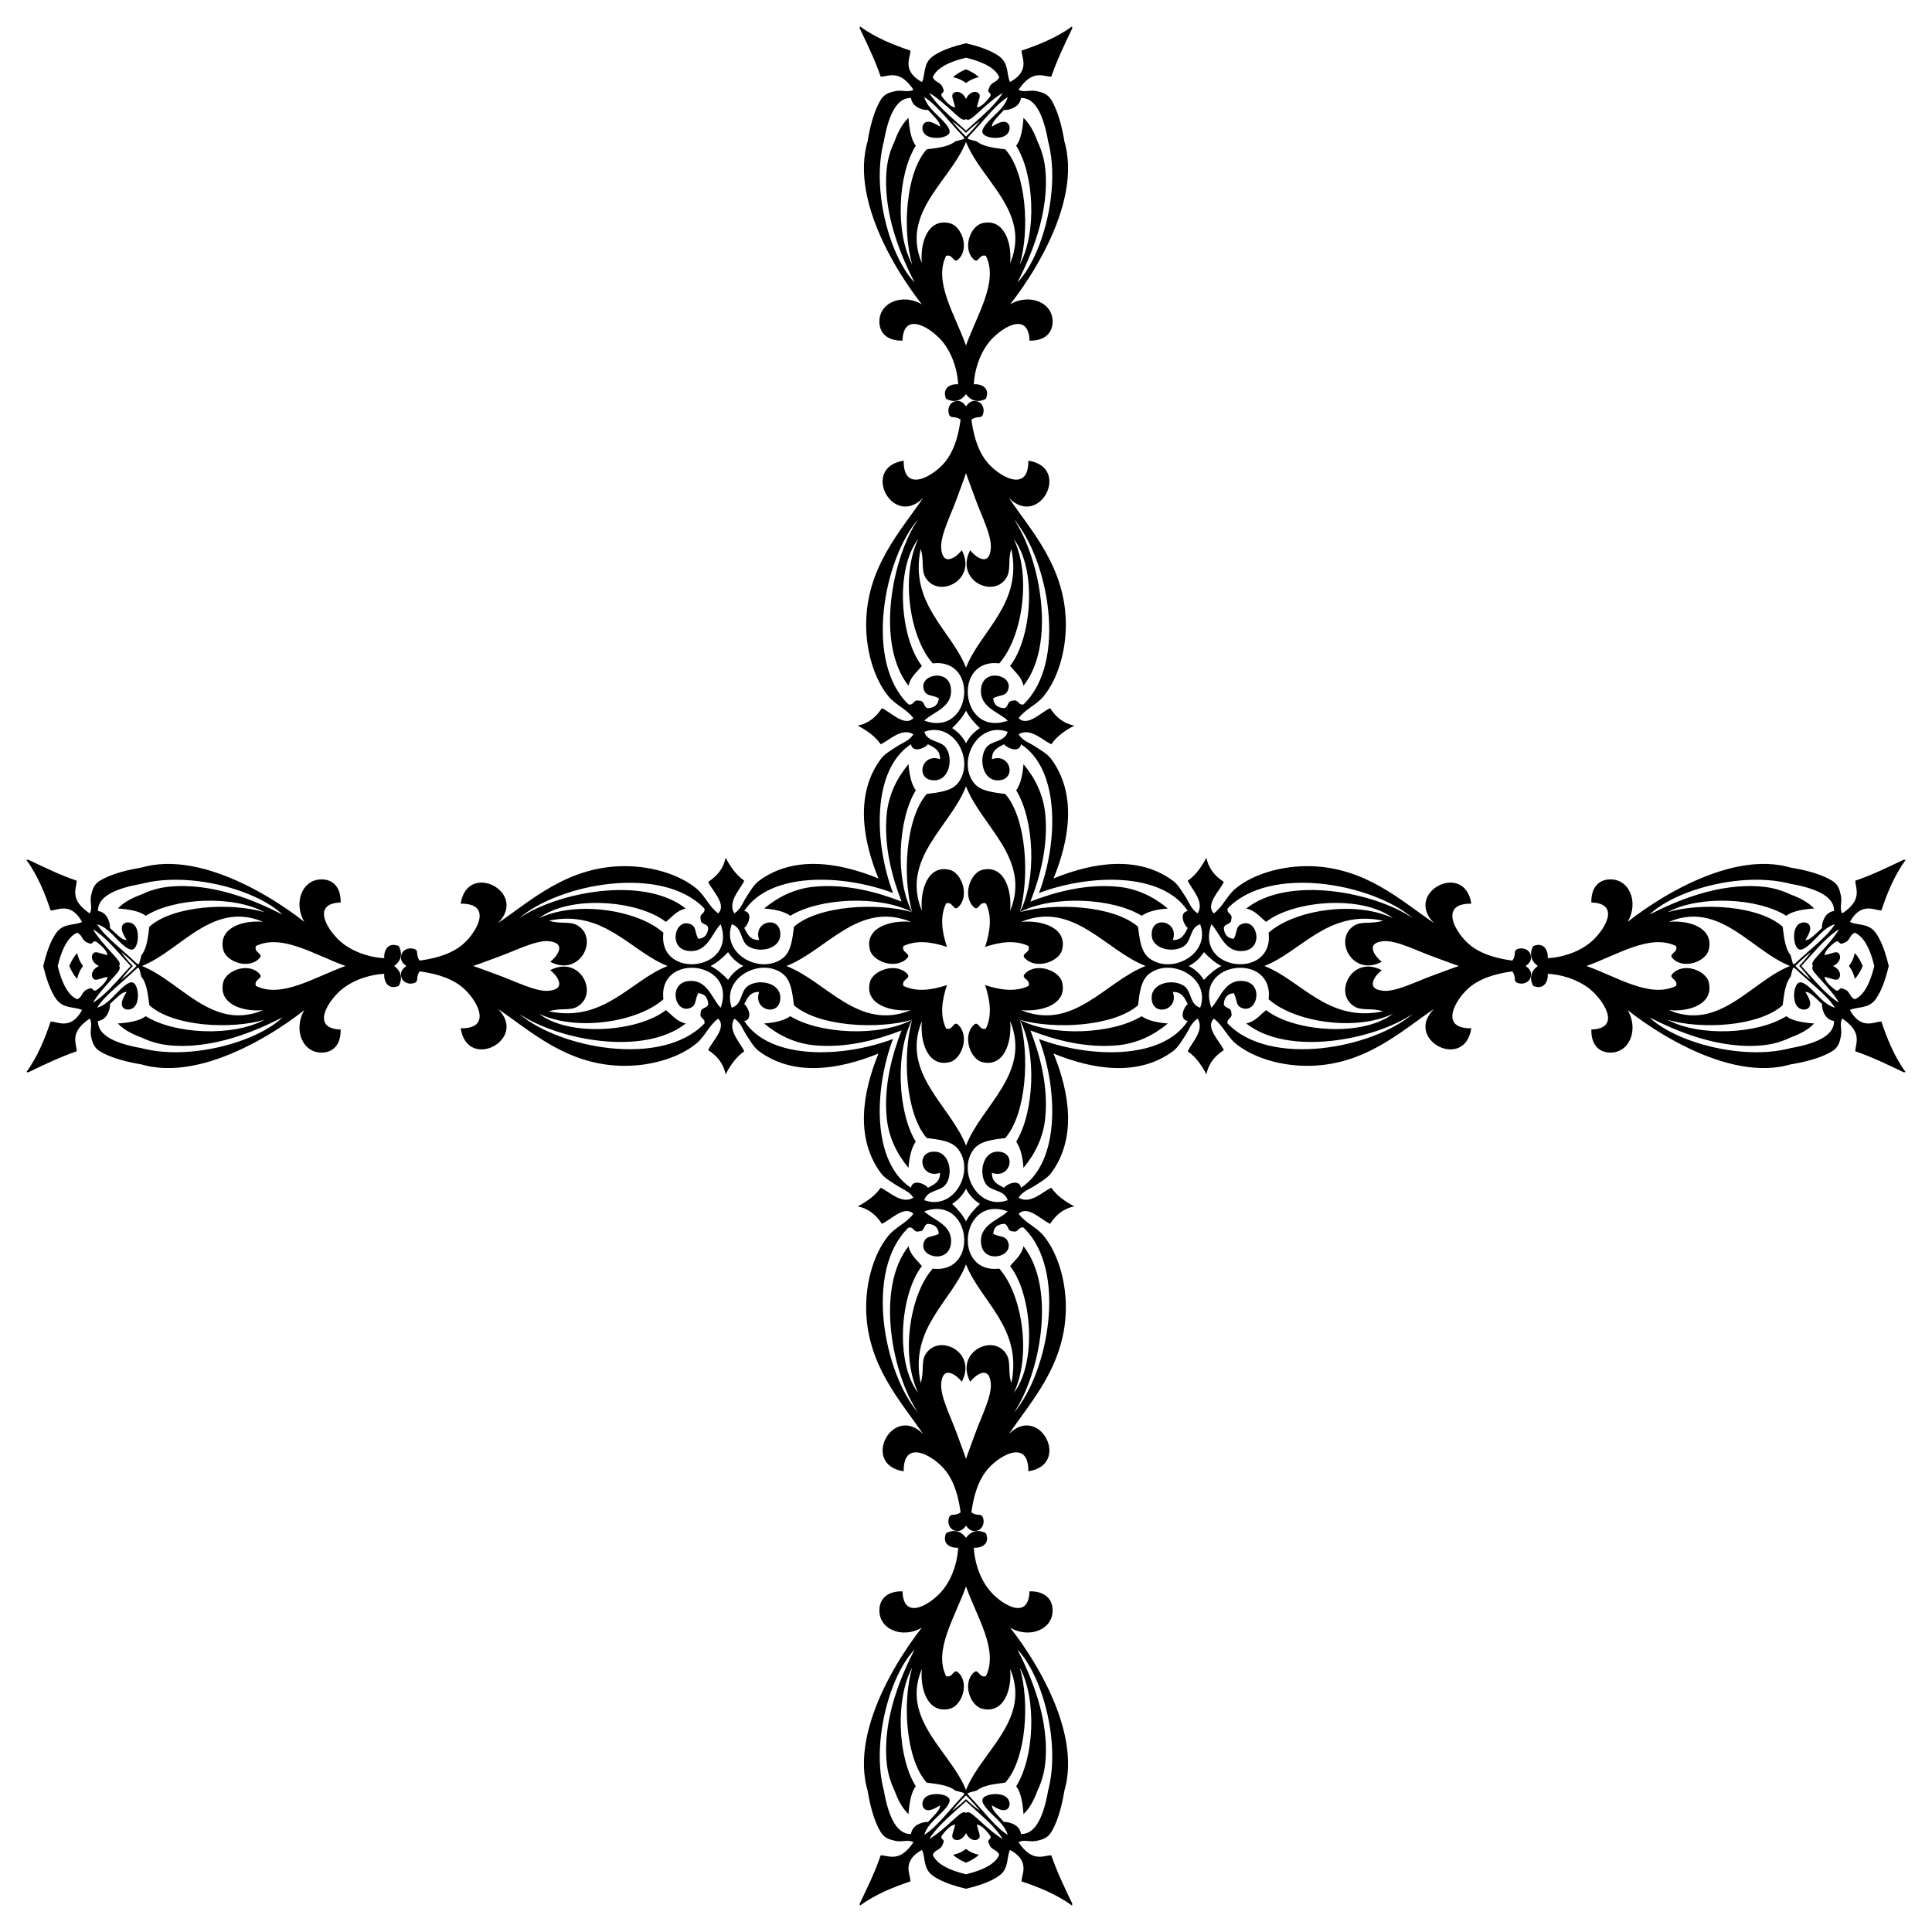
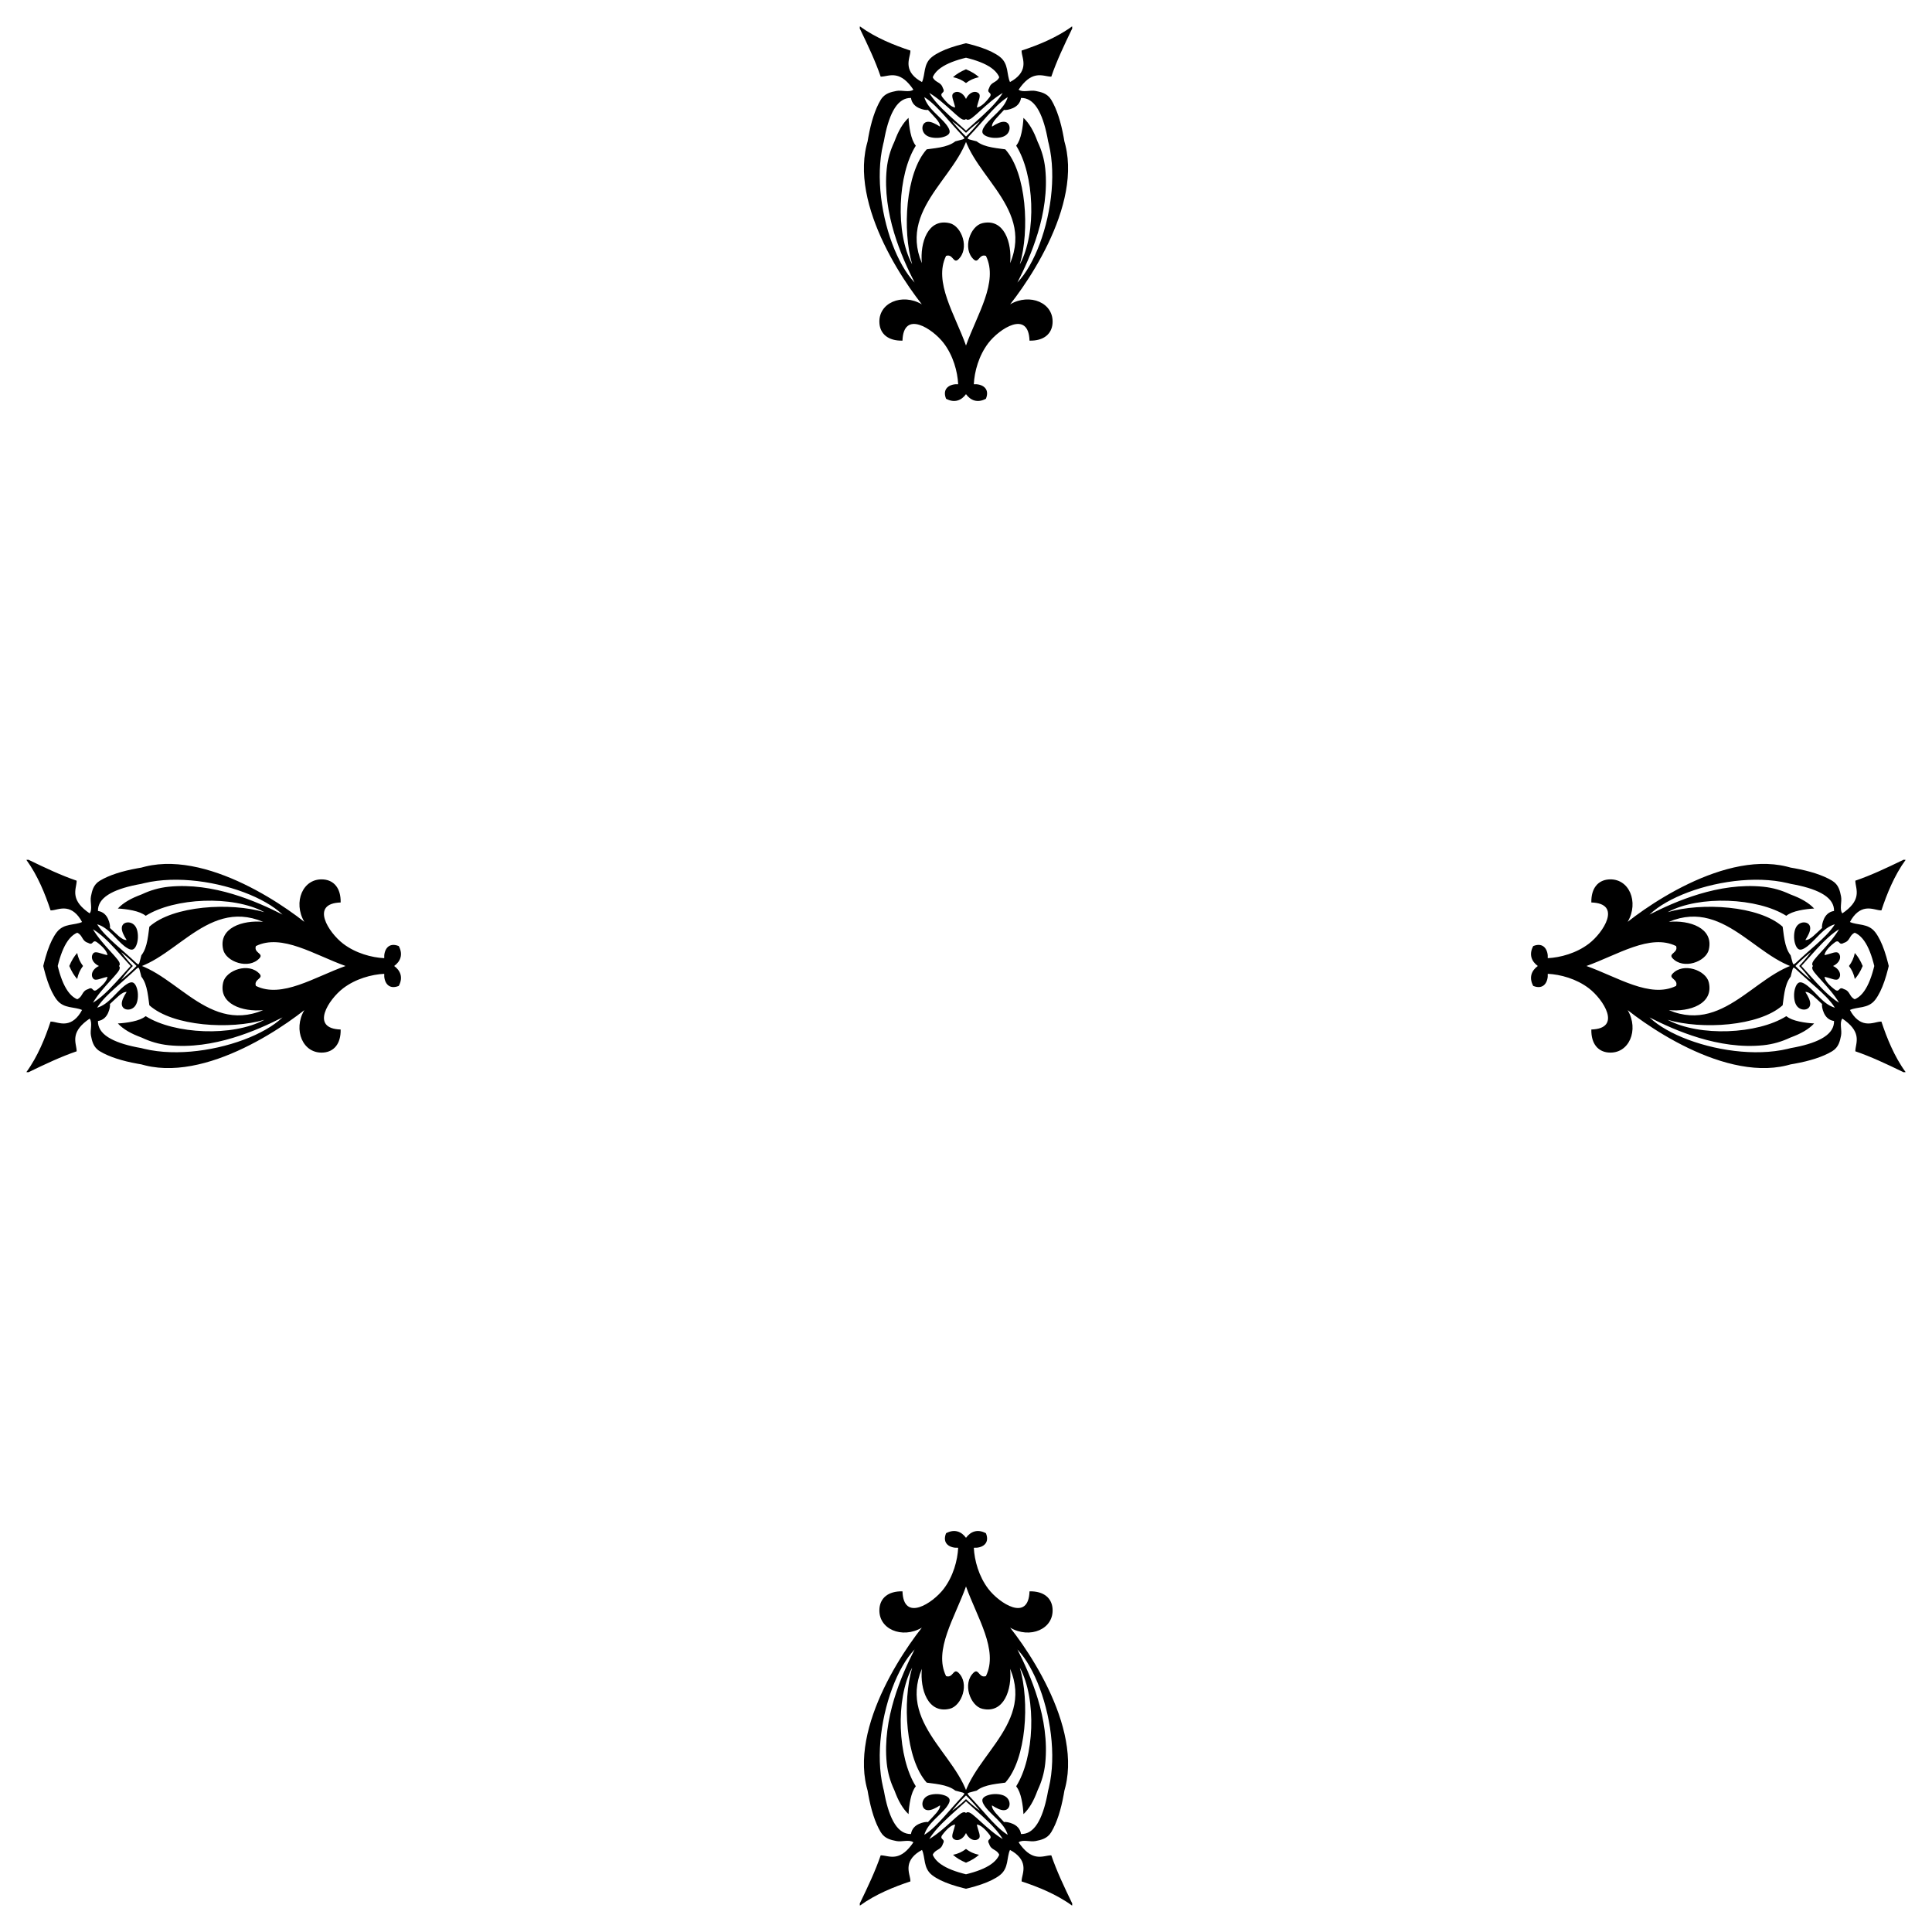
<svg xmlns="http://www.w3.org/2000/svg" enable-background="new 0 0 1644.891 1644.891" version="1.1" viewBox="0 0 1644.9 1644.9" xml:space="preserve">
  <path d="m871.37 100.34c-0.181 3.55-0.671 8.247-1.644 12.666-0.486 2.209-1.094 4.344-1.843 6.233-0.75 1.887-1.642 3.454-2.698 4.821 15.373 24.392 17.685 73.993 3.092 101.02 8.456-28.924 5.678-77.711-12.37-97.928-4.918-0.671-10.198-1.197-14.959-2.452-2.38-0.627-4.631-1.437-6.642-2.538-1.005-0.53-1.951-1.22-2.822-1.838-0.789-0.2-1.576-0.399-2.379-0.603-3.627-0.985-5.224-1.204-5.183-2.022 0.042-0.803 1.722-2.341 4.65-5.525 2.927-3.12 7.102-7.957 12.132-13.604 5.03-5.562 10.915-11.939 17.264-15.883-1.416 5.077-4.901 9.167-8.608 12.919-3.708 3.736-7.638 7.236-9.946 10.238-3.102 4.068-3.822 6.5-2.247 8.315 0.788 0.907 2.149 1.697 4.073 2.325 1.924 0.611 4.412 1.081 7.451 0.904 4.368-0.238 7.319-1.49 9.032-3.496 1.713-1.972 2.188-4.588 1.605-6.664-0.583-2.088-2.224-3.554-4.744-3.544-2.52-0.033-5.918 1.462-10.016 4.131-0.107-2.136 1.229-4.218 3.212-6.597 1.983-2.363 4.614-4.926 7.096-7.679 1.211 0.406 4.479-0.128 7.614-1.537 3.135-1.428 6.138-4.025 6.818-8.612 5.535-0.11 10.096 2.883 13.781 8.621 3.685 5.715 6.496 14.146 8.532 24.315 0.254 1.27 0.497 2.567 0.727 3.888 0.217 0.874 0.436 1.753 0.656 2.636 0.414 1.742 0.78 3.513 1.102 5.31 0.643 3.594 1.105 7.289 1.398 11.053 0.586 7.529 0.498 15.334-0.165 23.158-2.651 31.294-14.495 62.874-29.123 78.17 11.018-21.605 27.599-58.911 23.709-96.897-0.855-8.352-3.17-15.968-6.433-22.842-0.204-0.364-0.412-1.007-0.623-1.568l-0.644-1.678c-0.436-1.1-0.887-2.161-1.35-3.182-0.926-2.043-1.904-3.928-2.925-5.65-2.041-3.444-4.256-6.234-6.58-8.385zm-771.02 673.18c3.55 0.181 8.247 0.671 12.666 1.644 2.209 0.486 4.344 1.094 6.233 1.843 1.887 0.75 3.454 1.642 4.821 2.698 24.392-15.373 73.993-17.685 101.02-3.092-28.924-8.456-77.711-5.678-97.928 12.37-0.671 4.918-1.197 10.198-2.452 14.959-0.627 2.38-1.437 4.631-2.538 6.642-0.53 1.005-1.22 1.951-1.838 2.822-0.2 0.789-0.399 1.576-0.603 2.379-0.985 3.627-1.204 5.224-2.022 5.183-0.803-0.042-2.341-1.722-5.525-4.65-3.12-2.927-7.957-7.102-13.604-12.132-5.562-5.03-11.939-10.915-15.883-17.264 5.077 1.416 9.167 4.901 12.919 8.608 3.736 3.708 7.236 7.638 10.238 9.946 4.068 3.102 6.5 3.822 8.315 2.247 0.907-0.788 1.697-2.149 2.325-4.073 0.611-1.924 1.081-4.412 0.904-7.451-0.238-4.368-1.49-7.319-3.496-9.032-1.972-1.713-4.588-2.188-6.664-1.605-2.088 0.583-3.554 2.224-3.544 4.744-0.033 2.52 1.462 5.918 4.131 10.016-2.136 0.107-4.218-1.229-6.597-3.212-2.363-1.983-4.926-4.614-7.679-7.096 0.406-1.211-0.128-4.479-1.537-7.614-1.428-3.135-4.025-6.138-8.612-6.818-0.11-5.535 2.883-10.096 8.621-13.781 5.715-3.685 14.146-6.496 24.315-8.532 1.27-0.254 2.567-0.497 3.888-0.727 0.874-0.217 1.753-0.436 2.636-0.656 1.742-0.414 3.513-0.78 5.31-1.102 3.594-0.643 7.289-1.105 11.053-1.398 7.529-0.586 15.334-0.498 23.158 0.165 31.294 2.651 62.874 14.495 78.17 29.123-21.605-11.018-58.911-27.599-96.897-23.709-8.352 0.855-15.968 3.17-22.842 6.433-0.364 0.204-1.007 0.412-1.568 0.623l-1.678 0.644c-1.1 0.436-2.161 0.887-3.182 1.35-2.043 0.926-3.928 1.904-5.65 2.925-3.444 2.041-6.234 4.255-8.385 6.58zm673.18 771.02c0.181-3.55 0.671-8.247 1.644-12.666 0.486-2.209 1.094-4.344 1.843-6.233 0.75-1.887 1.642-3.454 2.698-4.821-15.373-24.392-17.685-73.993-3.092-101.02-8.456 28.924-5.678 77.711 12.37 97.928 4.918 0.671 10.198 1.197 14.959 2.452 2.38 0.627 4.631 1.437 6.642 2.538 1.005 0.53 1.951 1.22 2.822 1.838 0.789 0.2 1.576 0.399 2.379 0.603 3.627 0.985 5.224 1.203 5.183 2.022-0.042 0.803-1.722 2.341-4.65 5.525-2.927 3.12-7.102 7.958-12.132 13.604-5.03 5.562-10.915 11.939-17.264 15.883 1.416-5.077 4.901-9.167 8.608-12.919 3.708-3.736 7.638-7.236 9.946-10.238 3.102-4.068 3.822-6.5 2.247-8.315-0.788-0.907-2.149-1.697-4.073-2.325-1.924-0.611-4.412-1.081-7.451-0.904-4.368 0.238-7.319 1.49-9.032 3.496-1.713 1.972-2.188 4.588-1.605 6.664 0.583 2.088 2.224 3.554 4.744 3.544 2.52 0.033 5.918-1.462 10.016-4.131 0.107 2.136-1.229 4.218-3.212 6.597-1.983 2.363-4.614 4.927-7.096 7.679-1.211-0.406-4.479 0.128-7.614 1.537-3.135 1.427-6.138 4.025-6.818 8.612-5.535 0.11-10.096-2.883-13.781-8.621-3.685-5.715-6.496-14.146-8.532-24.315-0.254-1.27-0.497-2.567-0.727-3.888-0.217-0.874-0.436-1.753-0.656-2.636-0.414-1.742-0.78-3.513-1.102-5.31-0.643-3.594-1.105-7.289-1.398-11.053-0.586-7.529-0.498-15.334 0.165-23.158 2.651-31.294 14.495-62.874 29.123-78.17-11.018 21.605-27.599 58.911-23.709 96.897 0.855 8.352 3.17 15.968 6.433 22.842 0.204 0.364 0.412 1.007 0.623 1.568l0.644 1.678c0.436 1.1 0.887 2.161 1.35 3.182 0.926 2.043 1.904 3.928 2.925 5.65 2.041 3.445 4.255 6.234 6.58 8.385zm771.02-673.18c-3.55-0.181-8.247-0.671-12.666-1.644-2.209-0.486-4.344-1.094-6.233-1.843-1.887-0.75-3.454-1.642-4.821-2.698-24.392 15.373-73.993 17.685-101.02 3.092 28.924 8.456 77.711 5.678 97.928-12.37 0.671-4.918 1.197-10.198 2.452-14.959 0.627-2.38 1.437-4.631 2.538-6.642 0.53-1.005 1.22-1.951 1.838-2.822 0.2-0.789 0.399-1.576 0.603-2.379 0.985-3.627 1.203-5.224 2.022-5.183 0.803 0.042 2.341 1.722 5.525 4.65 3.12 2.927 7.958 7.102 13.604 12.132 5.562 5.03 11.939 10.915 15.883 17.264-5.077-1.416-9.167-4.901-12.919-8.608-3.736-3.708-7.236-7.638-10.238-9.946-4.068-3.102-6.5-3.822-8.315-2.247-0.907 0.788-1.697 2.149-2.325 4.073-0.611 1.924-1.081 4.412-0.904 7.451 0.238 4.368 1.49 7.319 3.496 9.032 1.972 1.713 4.588 2.188 6.664 1.605 2.088-0.583 3.554-2.224 3.544-4.744 0.033-2.52-1.462-5.918-4.131-10.016 2.136-0.107 4.218 1.229 6.597 3.212 2.363 1.983 4.927 4.614 7.679 7.096-0.406 1.211 0.128 4.479 1.537 7.614 1.427 3.135 4.025 6.138 8.612 6.818 0.11 5.535-2.883 10.096-8.621 13.781-5.715 3.685-14.146 6.496-24.315 8.532-1.27 0.254-2.567 0.497-3.888 0.727-0.874 0.217-1.753 0.436-2.636 0.656-1.742 0.414-3.513 0.78-5.31 1.102-3.594 0.643-7.289 1.105-11.053 1.398-7.529 0.586-15.334 0.498-23.158-0.165-31.294-2.651-62.874-14.495-78.17-29.123 21.605 11.018 58.911 27.599 96.897 23.709 8.352-0.855 15.968-3.17 22.842-6.433 0.364-0.204 1.007-0.412 1.568-0.623l1.678-0.644c1.1-0.436 2.161-0.887 3.182-1.35 2.043-0.926 3.928-1.904 5.65-2.925 3.445-2.041 6.234-4.256 8.385-6.58zm-8.385-104.42c-1.722-1.021-3.607-1.998-5.65-2.925-1.022-0.463-2.083-0.913-3.182-1.35l-1.678-0.644c-0.561-0.211-1.204-0.419-1.568-0.623-6.874-3.263-14.49-5.577-22.842-6.433-37.986-3.891-75.292 12.69-96.897 23.709 15.296-14.628 46.876-26.472 78.17-29.123 7.823-0.663 15.629-0.751 23.158-0.165 3.764 0.293 7.46 0.755 11.053 1.398 1.797 0.321 3.568 0.688 5.31 1.102 0.883 0.22 1.761 0.438 2.636 0.656 1.321 0.231 2.618 0.473 3.888 0.727 10.169 2.036 18.6 4.846 24.315 8.532 5.738 3.685 8.732 8.246 8.621 13.781-4.587 0.68-7.185 3.682-8.612 6.818-1.409 3.135-1.943 6.403-1.537 7.614-2.752 2.482-5.316 5.113-7.679 7.096-2.379 1.983-4.461 3.319-6.597 3.212 2.669-4.098 4.165-7.496 4.131-10.016 0.01-2.52-1.456-4.161-3.544-4.744-2.076-0.583-4.693-0.108-6.664 1.605-2.006 1.713-3.259 4.664-3.496 9.032-0.177 3.039 0.293 5.527 0.904 7.451 0.628 1.924 1.417 3.286 2.325 4.073 1.814 1.575 4.247 0.855 8.315-2.247 3.002-2.308 6.502-6.239 10.238-9.946 3.752-3.708 7.842-7.192 12.919-8.608-3.944 6.349-10.321 12.234-15.883 17.264-5.646 5.03-10.484 9.204-13.604 12.132-3.185 2.927-4.723 4.608-5.525 4.65-0.818 0.042-1.036-1.555-2.022-5.183-0.204-0.803-0.403-1.59-0.603-2.379-0.618-0.871-1.308-1.817-1.838-2.822-1.101-2.011-1.911-4.261-2.538-6.642-1.255-4.761-1.781-10.041-2.452-14.959-20.217-18.048-69.004-20.826-97.928-12.37 27.027-14.592 76.628-12.28 101.02 3.092 1.366-1.057 2.934-1.948 4.821-2.698 1.889-0.75 4.024-1.357 6.233-1.843 4.419-0.973 9.116-1.463 12.666-1.644-2.151-2.324-4.94-4.538-8.385-6.58zm-769.22-658.22c-1.021 1.722-1.998 3.607-2.925 5.65-0.463 1.022-0.913 2.083-1.35 3.182l-0.644 1.678c-0.211 0.561-0.419 1.204-0.623 1.568-3.263 6.874-5.577 14.49-6.433 22.842-3.891 37.986 12.69 75.292 23.709 96.897-14.628-15.296-26.472-46.876-29.123-78.17-0.663-7.823-0.751-15.629-0.165-23.158 0.293-3.764 0.755-7.46 1.398-11.053 0.321-1.797 0.688-3.568 1.102-5.31 0.22-0.883 0.438-1.762 0.656-2.636 0.231-1.321 0.473-2.618 0.727-3.888 2.036-10.169 4.846-18.6 8.532-24.315 3.685-5.738 8.246-8.732 13.781-8.621 0.68 4.587 3.682 7.185 6.818 8.612 3.135 1.408 6.403 1.943 7.614 1.537 2.482 2.752 5.113 5.316 7.096 7.679 1.983 2.379 3.319 4.461 3.212 6.597-4.098-2.669-7.496-4.165-10.016-4.131-2.52-0.01-4.161 1.456-4.744 3.544-0.583 2.076-0.108 4.693 1.605 6.664 1.713 2.006 4.664 3.259 9.032 3.496 3.039 0.177 5.527-0.293 7.451-0.904 1.924-0.628 3.286-1.417 4.073-2.325 1.575-1.814 0.855-4.247-2.247-8.315-2.308-3.002-6.239-6.502-9.946-10.238-3.708-3.752-7.192-7.842-8.608-12.919 6.349 3.944 12.234 10.321 17.264 15.883 5.03 5.646 9.204 10.484 12.132 13.604 2.927 3.185 4.608 4.723 4.65 5.525 0.042 0.818-1.555 1.036-5.183 2.022-0.803 0.204-1.59 0.403-2.379 0.603-0.871 0.618-1.817 1.308-2.822 1.838-2.011 1.101-4.261 1.911-6.642 2.538-4.761 1.255-10.041 1.78-14.959 2.452-18.048 20.218-20.826 69.004-12.37 97.928-14.592-27.027-12.28-76.628 3.092-101.02-1.057-1.366-1.948-2.934-2.698-4.821-0.75-1.889-1.357-4.024-1.843-6.233-0.973-4.419-1.463-9.116-1.644-12.666-2.324 2.15-4.538 4.94-6.58 8.385zm-658.22 769.22c1.722 1.021 3.607 1.998 5.65 2.925 1.022 0.463 2.083 0.913 3.182 1.35l1.678 0.644c0.561 0.211 1.204 0.419 1.568 0.623 6.874 3.263 14.49 5.577 22.842 6.433 37.986 3.891 75.292-12.69 96.897-23.709-15.296 14.628-46.876 26.472-78.17 29.123-7.823 0.663-15.629 0.751-23.158 0.165-3.764-0.293-7.46-0.755-11.053-1.398-1.797-0.321-3.568-0.688-5.31-1.102-0.883-0.22-1.762-0.438-2.636-0.656-1.321-0.231-2.618-0.473-3.888-0.727-10.169-2.036-18.6-4.846-24.315-8.532-5.738-3.685-8.732-8.246-8.621-13.781 4.587-0.68 7.185-3.682 8.612-6.818 1.408-3.135 1.943-6.403 1.537-7.614 2.752-2.482 5.316-5.113 7.679-7.096 2.379-1.983 4.461-3.319 6.597-3.212-2.669 4.098-4.165 7.496-4.131 10.016-0.01 2.52 1.456 4.161 3.544 4.744 2.076 0.583 4.693 0.108 6.664-1.605 2.006-1.713 3.259-4.664 3.496-9.032 0.177-3.039-0.293-5.527-0.904-7.451-0.628-1.924-1.417-3.286-2.325-4.073-1.814-1.575-4.247-0.855-8.315 2.247-3.002 2.308-6.502 6.239-10.238 9.946-3.752 3.708-7.842 7.192-12.919 8.608 3.944-6.349 10.321-12.234 15.883-17.264 5.646-5.03 10.484-9.204 13.604-12.132 3.185-2.927 4.723-4.608 5.525-4.65 0.818-0.042 1.036 1.555 2.022 5.183 0.204 0.803 0.403 1.59 0.603 2.379 0.618 0.871 1.308 1.817 1.838 2.822 1.101 2.011 1.911 4.261 2.538 6.642 1.255 4.761 1.78 10.041 2.452 14.959 20.218 18.048 69.004 20.826 97.928 12.37-27.027 14.592-76.628 12.28-101.02-3.092-1.366 1.057-2.934 1.948-4.821 2.698-1.889 0.75-4.024 1.357-6.233 1.843-4.419 0.973-9.116 1.463-12.666 1.644 2.15 2.323 4.94 4.538 8.385 6.58zm769.22 658.22c1.021-1.722 1.998-3.607 2.925-5.65 0.463-1.022 0.913-2.083 1.35-3.182l0.644-1.678c0.211-0.561 0.419-1.204 0.623-1.568 3.263-6.874 5.577-14.49 6.433-22.842 3.891-37.986-12.69-75.292-23.709-96.897 14.628 15.296 26.472 46.876 29.123 78.17 0.663 7.823 0.751 15.629 0.165 23.158-0.293 3.764-0.755 7.46-1.398 11.053-0.321 1.797-0.688 3.568-1.102 5.31-0.22 0.883-0.438 1.761-0.656 2.636-0.231 1.321-0.473 2.618-0.727 3.888-2.036 10.169-4.846 18.6-8.532 24.315-3.685 5.738-8.246 8.732-13.781 8.621-0.68-4.587-3.682-7.185-6.818-8.612-3.135-1.409-6.403-1.943-7.614-1.537-2.482-2.752-5.113-5.316-7.096-7.679-1.983-2.379-3.319-4.461-3.212-6.597 4.098 2.669 7.496 4.165 10.016 4.131 2.52 0.01 4.161-1.456 4.744-3.544 0.583-2.076 0.108-4.693-1.605-6.664-1.713-2.006-4.664-3.259-9.032-3.496-3.039-0.177-5.527 0.293-7.451 0.904-1.924 0.628-3.286 1.417-4.073 2.325-1.575 1.814-0.855 4.247 2.247 8.315 2.308 3.002 6.239 6.502 9.946 10.238 3.708 3.752 7.192 7.842 8.608 12.919-6.349-3.944-12.234-10.321-17.264-15.883-5.03-5.646-9.204-10.484-12.132-13.604-2.927-3.185-4.608-4.723-4.65-5.525-0.042-0.818 1.555-1.036 5.183-2.022 0.803-0.204 1.59-0.403 2.379-0.603 0.871-0.618 1.817-1.308 2.822-1.838 2.011-1.101 4.261-1.911 6.642-2.538 4.761-1.255 10.041-1.781 14.959-2.452 18.048-20.217 20.826-69.004 12.37-97.928 14.592 27.027 12.28 76.628-3.092 101.02 1.057 1.366 1.948 2.934 2.698 4.821 0.75 1.889 1.357 4.024 1.843 6.233 0.973 4.419 1.463 9.116 1.644 12.666 2.323-2.151 4.538-4.94 6.58-8.385zm665.63-713.72c-0.228 0.231-0.399 0.49-0.506 0.782-0.478 1.318 0.233 2.734 1.685 4.656 1.452 1.903 3.645 4.274 6.132 7.016 4.973 5.467 11.121 12.38 14.862 18.806-5.035-3.032-9.551-7.129-13.522-11.078-3.971-3.974-7.396-7.811-10.247-10.976-2.278-2.522-4.523-5.008-6.807-7.537-0.577-0.633-1.083-1.187-1.517-1.67 0.434-0.484 0.94-1.037 1.517-1.67 2.284-2.529 4.529-5.015 6.807-7.537 2.852-3.165 6.277-7.002 10.247-10.976 3.971-3.949 8.487-8.046 13.522-11.078-3.741 6.426-9.888 13.339-14.862 18.806-2.487 2.742-4.68 5.113-6.132 7.016-1.452 1.922-2.163 3.339-1.685 4.656 0.107 0.294 0.278 0.553 0.506 0.784zm-721.13 721.13c-0.231-0.228-0.49-0.399-0.782-0.506-1.318-0.478-2.734 0.233-4.656 1.685-1.903 1.452-4.274 3.645-7.016 6.132-5.467 4.973-12.38 11.121-18.806 14.862 3.032-5.035 7.129-9.551 11.078-13.522 3.974-3.971 7.811-7.396 10.976-10.247 2.522-2.278 5.008-4.523 7.537-6.807 0.633-0.577 1.187-1.083 1.67-1.517 0.484 0.434 1.037 0.94 1.67 1.517 2.529 2.284 5.015 4.529 7.537 6.807 3.165 2.852 7.002 6.277 10.976 10.247 3.949 3.971 8.046 8.487 11.078 13.522-6.426-3.741-13.339-9.888-18.806-14.862-2.742-2.487-5.113-4.68-7.016-6.132-1.922-1.452-3.339-2.163-4.656-1.685-0.293 0.107-0.553 0.278-0.784 0.506zm-721.13-721.13c0.228-0.231 0.4-0.49 0.507-0.782 0.478-1.318-0.233-2.734-1.685-4.656-1.452-1.903-3.645-4.274-6.132-7.016-4.973-5.467-11.121-12.38-14.862-18.806 5.035 3.032 9.551 7.129 13.522 11.078 3.971 3.974 7.396 7.811 10.247 10.976 2.278 2.522 4.523 5.008 6.807 7.537 0.577 0.633 1.083 1.187 1.517 1.67-0.434 0.484-0.94 1.037-1.517 1.67-2.284 2.529-4.529 5.015-6.807 7.537-2.852 3.165-6.277 7.002-10.247 10.976-3.971 3.949-8.487 8.046-13.522 11.078 3.741-6.426 9.888-13.339 14.862-18.806 2.487-2.742 4.68-5.113 6.132-7.016 1.452-1.922 2.163-3.339 1.685-4.656-0.107-0.293-0.279-0.553-0.507-0.784zm721.13-721.13c0.231 0.228 0.49 0.4 0.782 0.507 1.318 0.478 2.734-0.233 4.656-1.685 1.903-1.452 4.274-3.645 7.016-6.132 5.467-4.973 12.38-11.121 18.806-14.862-3.032 5.035-7.129 9.551-11.078 13.522-3.974 3.971-7.811 7.396-10.976 10.247-2.522 2.278-5.008 4.523-7.537 6.807-0.633 0.577-1.187 1.083-1.67 1.517-0.484-0.434-1.037-0.94-1.67-1.517-2.529-2.284-5.015-4.529-7.537-6.807-3.165-2.852-7.002-6.277-10.976-10.247-3.949-3.971-8.046-8.487-11.078-13.522 6.426 3.741 13.339 9.888 18.806 14.862 2.742 2.487 5.113 4.68 7.016 6.132 1.922 1.452 3.339 2.163 4.656 1.685 0.294-0.107 0.553-0.279 0.784-0.507zm0 11.772c2.528-2.478 6.101-5.612 10.605-9.028l1.206-0.804c-5.131 6.204-9.151 10.505-11.811 13.008-2.66-2.503-6.68-6.804-11.811-13.008l1.206 0.804c4.504 3.416 8.077 6.55 10.605 9.028zm-709.36 709.36c-2.478-2.528-5.612-6.101-9.028-10.605l-0.804-1.206c6.204 5.131 10.505 9.151 13.008 11.811-2.503 2.66-6.804 6.68-13.008 11.811l0.804-1.206c3.416-4.504 6.55-8.076 9.028-10.605zm709.36 709.36c-2.528 2.478-6.101 5.612-10.605 9.028l-1.206 0.804c5.131-6.204 9.151-10.505 11.811-13.008 2.66 2.502 6.68 6.804 11.811 13.008l-1.206-0.804c-4.504-3.417-8.076-6.55-10.605-9.028zm709.36-709.36c2.478 2.528 5.612 6.101 9.028 10.605l0.804 1.206c-6.204-5.131-10.505-9.151-13.008-11.811 2.502-2.66 6.804-6.68 13.008-11.811l-0.804 1.206c-3.417 4.504-6.55 8.077-9.028 10.605zm-709.36-701.6 0.171 0.432 0.755 1.792c0.521 1.191 1.079 2.374 1.668 3.55 1.179 2.353 2.484 4.678 3.883 6.986 5.595 9.23 12.675 18.169 19.043 27.381 12.736 18.424 22.619 37.941 12.062 63.066 1.659-17.449-5.136-38.42-23.709-34.017-10.244 2.428-17.274 21.738-7.216 30.925 4.147 3.744 4.45-5.126 10.308-3.092 10.877 22.11-7.584 49.959-16.965 76.338-9.381-26.379-27.842-54.227-16.965-76.338 5.858-2.034 6.161 6.836 10.308 3.092 10.059-9.187 3.029-28.497-7.216-30.925-18.572-4.403-25.368 16.568-23.709 34.017-10.558-25.125-0.674-44.642 12.062-63.066 6.368-9.212 13.448-18.151 19.043-27.381 1.399-2.308 2.704-4.633 3.883-6.986 0.589-1.176 1.147-2.359 1.668-3.55l0.755-1.792 0.171-0.432zm-701.6 701.6 0.432-0.171 1.792-0.755c1.191-0.521 2.374-1.079 3.55-1.668 2.353-1.179 4.678-2.484 6.986-3.883 9.23-5.595 18.169-12.675 27.381-19.043 18.424-12.736 37.941-22.619 63.066-12.062-17.449-1.659-38.42 5.136-34.017 23.709 2.428 10.244 21.738 17.274 30.925 7.216 3.744-4.147-5.126-4.45-3.092-10.308 22.11-10.877 49.959 7.584 76.338 16.965-26.379 9.381-54.227 27.842-76.338 16.965-2.034-5.858 6.836-6.161 3.092-10.308-9.187-10.059-28.497-3.029-30.925 7.216-4.403 18.572 16.568 25.368 34.017 23.709-25.125 10.558-44.642 0.674-63.066-12.062-9.212-6.368-18.151-13.448-27.381-19.043-2.308-1.399-4.633-2.705-6.986-3.883-1.176-0.589-2.359-1.147-3.55-1.668l-1.792-0.755-0.432-0.171zm701.6 701.6-0.171-0.432-0.755-1.792c-0.521-1.191-1.079-2.374-1.668-3.55-1.179-2.353-2.484-4.678-3.883-6.986-5.595-9.23-12.675-18.169-19.043-27.381-12.736-18.424-22.619-37.941-12.062-63.067-1.659 17.449 5.136 38.42 23.709 34.017 10.244-2.428 17.274-21.738 7.216-30.925-4.147-3.744-4.45 5.126-10.308 3.092-10.877-22.11 7.584-49.959 16.965-76.338 9.381 26.379 27.842 54.227 16.965 76.338-5.858 2.034-6.161-6.836-10.308-3.092-10.059 9.187-3.029 28.497 7.216 30.925 18.572 4.403 25.368-16.568 23.709-34.017 10.558 25.125 0.674 44.642-12.062 63.067-6.368 9.212-13.448 18.151-19.043 27.381-1.399 2.307-2.705 4.633-3.883 6.986-0.589 1.176-1.147 2.359-1.668 3.55l-0.755 1.792-0.171 0.432zm701.6-701.6-0.432 0.171-1.792 0.755c-1.191 0.521-2.374 1.079-3.55 1.668-2.353 1.179-4.678 2.484-6.986 3.883-9.23 5.595-18.169 12.675-27.381 19.043-18.424 12.736-37.941 22.619-63.067 12.062 17.449 1.659 38.42-5.136 34.017-23.709-2.428-10.244-21.738-17.274-30.925-7.216-3.744 4.147 5.126 4.45 3.092 10.308-22.11 10.877-49.959-7.584-76.338-16.965 26.379-9.381 54.227-27.842 76.338-16.965 2.034 5.858-6.836 6.161-3.092 10.308 9.187 10.059 28.497 3.029 30.925-7.216 4.403-18.572-16.568-25.368-34.017-23.709 25.125-10.558 44.642-0.674 63.067 12.062 9.212 6.368 18.151 13.448 27.381 19.043 2.307 1.399 4.633 2.704 6.986 3.883 1.176 0.589 2.359 1.147 3.55 1.668l1.792 0.755 0.432 0.171zm-701.6-486.85c3.766 5.171 9.577 7.844 16.965 3.912 3.76-9.267-3.888-12.83-10.308-12.37 0.527-10.744 4.188-24.356 12.37-35.048 9.331-12.195 34.216-28.495 35.048-2.062 12.289 0.258 18.833-5.835 19.586-14.431 1.56-17.808-19.384-26.352-36.079-16.493 12.626-16.009 30.965-43.558 41.36-73.431 5.197-14.936 8.408-30.454 7.925-45.401-0.121-3.737-0.472-7.438-1.081-11.085-0.305-1.824-0.673-3.634-1.11-5.429-0.218-0.897-0.453-1.791-0.706-2.68l-0.193-0.666c-0.065-0.303-0.132-0.781-0.199-1.161l-0.418-2.398c-2.302-12.696-5.74-23.826-10.529-31.789-3.443-5.744-8.879-6.701-13.401-7.632-4.663-0.92-10.936 1.562-14.432-1.09 2.487-3.684 4.998-6.516 7.483-8.479 2.485-1.972 4.945-3.072 7.33-3.526 2.385-0.463 4.695-0.281 6.882 0.074 2.186 0.347 4.249 0.862 6.138 0.863 4.5-13.206 10.835-26.638 17.835-41.075-0.053-0.579-0.088-1.163-0.122-1.751-6.704 4.897-13.993 8.875-21.274 12.217-7.294 3.342-14.614 6.047-21.733 8.4-0.06 1.786 0.55 3.883 1.018 6.14 0.478 2.257 0.805 4.676 0.459 7.107-0.335 2.431-1.339 4.876-3.209 7.184-1.864 2.309-4.577 4.481-8.15 6.37-1.444-3.087-1.706-6.927-2.511-10.781-0.821-3.854-2.181-7.722-6.332-10.867-3.799-2.877-9.097-5.463-15.695-7.725-3.297-1.131-6.914-2.182-10.809-3.148-0.693-0.172-1.395-0.341-2.106-0.508-0.711 0.167-1.413 0.336-2.106 0.508-3.895 0.966-7.512 2.017-10.809 3.148-6.598 2.263-11.896 4.848-15.695 7.725-4.15 3.145-5.511 7.013-6.332 10.867-0.805 3.854-1.067 7.693-2.511 10.781-3.573-1.889-6.286-4.062-8.15-6.37-1.87-2.309-2.874-4.753-3.209-7.184-0.347-2.431-0.02-4.85 0.459-7.107 0.468-2.257 1.078-4.353 1.018-6.14-7.119-2.353-14.439-5.058-21.733-8.4-7.281-3.342-14.57-7.319-21.274-12.217-0.034 0.588-0.068 1.171-0.122 1.751 7 14.437 13.335 27.87 17.835 41.075 1.89-1e-3 3.952-0.516 6.138-0.863 2.187-0.355 4.497-0.537 6.882-0.074 2.385 0.454 4.844 1.554 7.329 3.526 2.485 1.963 4.996 4.795 7.483 8.479-3.496 2.652-9.768 0.17-14.432 1.09-4.522 0.932-9.958 1.889-13.401 7.632-4.789 7.962-8.227 19.093-10.529 31.789l-0.418 2.398c-0.067 0.38-0.134 0.858-0.199 1.161l-0.193 0.666c-0.253 0.889-0.488 1.783-0.706 2.68-0.437 1.795-0.806 3.605-1.11 5.429-0.609 3.647-0.961 7.348-1.081 11.085-0.483 14.947 2.728 30.464 7.925 45.401 10.394 29.873 28.734 57.421 41.36 73.431-16.695-9.859-37.638-1.315-36.079 16.493 0.753 8.596 7.297 14.689 19.586 14.431 0.832-26.433 25.717-10.133 35.048 2.062 8.182 10.692 11.843 24.304 12.37 35.048-6.42-0.46-14.069 3.103-10.308 12.37 7.386 3.932 13.196 1.259 16.962-3.912zm-486.85 486.85c5.171-3.766 7.844-9.577 3.912-16.965-9.267-3.76-12.83 3.888-12.37 10.308-10.744-0.527-24.356-4.188-35.048-12.37-12.195-9.331-28.495-34.216-2.062-35.048 0.258-12.289-5.835-18.833-14.431-19.586-17.808-1.56-26.352 19.384-16.493 36.079-16.009-12.626-43.558-30.965-73.431-41.36-14.936-5.197-30.454-8.408-45.401-7.925-3.737 0.121-7.438 0.472-11.085 1.081-1.824 0.305-3.634 0.673-5.429 1.11-0.897 0.218-1.791 0.453-2.68 0.706l-0.666 0.193c-0.303 0.065-0.781 0.132-1.161 0.199l-2.398 0.418c-12.696 2.302-23.826 5.74-31.789 10.529-5.744 3.443-6.701 8.879-7.632 13.401-0.92 4.663 1.562 10.936-1.09 14.432-3.684-2.487-6.516-4.998-8.479-7.483-1.972-2.485-3.072-4.945-3.526-7.329-0.463-2.385-0.281-4.695 0.074-6.882 0.347-2.186 0.862-4.249 0.863-6.138-13.206-4.5-26.638-10.835-41.075-17.835-0.579 0.053-1.163 0.088-1.751 0.122 4.897 6.704 8.875 13.993 12.217 21.274 3.342 7.294 6.047 14.614 8.4 21.733 1.786 0.06 3.883-0.55 6.14-1.018 2.257-0.478 4.676-0.805 7.107-0.459 2.431 0.335 4.876 1.339 7.184 3.209 2.309 1.864 4.481 4.577 6.37 8.15-3.087 1.444-6.927 1.706-10.781 2.511-3.854 0.821-7.722 2.181-10.867 6.332-2.877 3.799-5.463 9.097-7.725 15.695-1.131 3.297-2.182 6.914-3.148 10.809-0.172 0.693-0.341 1.395-0.508 2.106 0.167 0.711 0.336 1.413 0.508 2.106 0.966 3.895 2.017 7.512 3.148 10.809 2.263 6.598 4.848 11.896 7.725 15.695 3.145 4.151 7.013 5.511 10.867 6.332 3.854 0.805 7.693 1.067 10.781 2.511-1.889 3.573-4.062 6.286-6.37 8.15-2.309 1.87-4.753 2.874-7.184 3.209-2.431 0.347-4.85 0.02-7.107-0.459-2.257-0.468-4.353-1.078-6.14-1.018-2.353 7.119-5.058 14.439-8.4 21.733-3.342 7.281-7.319 14.57-12.217 21.274 0.588 0.034 1.171 0.068 1.751 0.122 14.437-7 27.87-13.335 41.075-17.835-1e-3 -1.89-0.516-3.952-0.863-6.138-0.355-2.186-0.537-4.497-0.074-6.882 0.454-2.385 1.554-4.844 3.526-7.33 1.963-2.485 4.795-4.996 8.479-7.483 2.652 3.496 0.17 9.768 1.09 14.432 0.932 4.522 1.889 9.958 7.632 13.401 7.962 4.789 19.093 8.227 31.789 10.529l2.398 0.418c0.38 0.068 0.858 0.134 1.161 0.199l0.666 0.193c0.889 0.253 1.783 0.488 2.68 0.706 1.795 0.437 3.605 0.806 5.429 1.11 3.647 0.609 7.348 0.961 11.085 1.081 14.947 0.483 30.464-2.728 45.401-7.925 29.873-10.394 57.421-28.734 73.431-41.36-9.859 16.695-1.315 37.638 16.493 36.079 8.596-0.753 14.689-7.297 14.431-19.586-26.433-0.832-10.133-25.717 2.062-35.048 10.692-8.182 24.304-11.843 35.048-12.37-0.46 6.42 3.103 14.069 12.37 10.308 3.932-7.385 1.259-13.196-3.912-16.962zm486.85 486.85c-3.766-5.171-9.577-7.844-16.965-3.912-3.76 9.267 3.888 12.83 10.308 12.37-0.527 10.744-4.188 24.356-12.37 35.048-9.331 12.195-34.216 28.495-35.048 2.062-12.289-0.258-18.833 5.835-19.586 14.432-1.56 17.808 19.384 26.352 36.079 16.493-12.626 16.009-30.965 43.558-41.36 73.431-5.197 14.937-8.408 30.454-7.925 45.401 0.121 3.737 0.472 7.438 1.081 11.085 0.305 1.824 0.673 3.634 1.11 5.429 0.218 0.897 0.453 1.791 0.706 2.68l0.193 0.666c0.065 0.303 0.132 0.781 0.199 1.161l0.418 2.398c2.302 12.696 5.74 23.826 10.529 31.789 3.443 5.744 8.879 6.701 13.401 7.632 4.663 0.92 10.936-1.562 14.432 1.09-2.487 3.684-4.998 6.516-7.483 8.479-2.485 1.972-4.945 3.072-7.329 3.526-2.385 0.463-4.695 0.281-6.882-0.074-2.186-0.347-4.249-0.862-6.138-0.863-4.5 13.206-10.835 26.638-17.835 41.075 0.053 0.579 0.088 1.163 0.122 1.751 6.704-4.897 13.993-8.875 21.274-12.217 7.294-3.342 14.614-6.047 21.733-8.4 0.06-1.786-0.55-3.883-1.018-6.14-0.478-2.257-0.805-4.676-0.459-7.107 0.335-2.431 1.339-4.876 3.209-7.184 1.864-2.308 4.577-4.481 8.15-6.37 1.444 3.087 1.706 6.927 2.511 10.781 0.821 3.854 2.181 7.722 6.332 10.867 3.799 2.877 9.097 5.462 15.695 7.725 3.297 1.131 6.914 2.182 10.809 3.148 0.693 0.172 1.395 0.341 2.106 0.508 0.711-0.167 1.413-0.336 2.106-0.508 3.895-0.966 7.512-2.017 10.809-3.148 6.598-2.263 11.896-4.848 15.695-7.725 4.151-3.145 5.511-7.013 6.332-10.867 0.805-3.854 1.067-7.693 2.511-10.781 3.573 1.889 6.286 4.062 8.15 6.37 1.87 2.308 2.874 4.753 3.209 7.184 0.347 2.431 0.02 4.85-0.459 7.107-0.468 2.257-1.078 4.354-1.018 6.14 7.119 2.353 14.439 5.058 21.733 8.4 7.281 3.342 14.57 7.319 21.274 12.217 0.034-0.588 0.068-1.171 0.122-1.751-7-14.437-13.335-27.87-17.835-41.075-1.89 1e-3 -3.952 0.516-6.138 0.863-2.186 0.354-4.497 0.537-6.882 0.074-2.385-0.454-4.844-1.554-7.33-3.526-2.485-1.963-4.996-4.795-7.483-8.479 3.496-2.652 9.768-0.17 14.432-1.09 4.522-0.932 9.958-1.889 13.401-7.632 4.789-7.962 8.227-19.093 10.529-31.789l0.418-2.398c0.068-0.38 0.134-0.858 0.199-1.161l0.193-0.666c0.253-0.889 0.488-1.783 0.706-2.68 0.437-1.795 0.806-3.605 1.11-5.429 0.609-3.647 0.961-7.348 1.081-11.085 0.483-14.947-2.728-30.464-7.925-45.401-10.394-29.873-28.734-57.421-41.36-73.431 16.695 9.859 37.638 1.315 36.079-16.493-0.753-8.596-7.297-14.689-19.586-14.432-0.832 26.433-25.717 10.133-35.048-2.062-8.182-10.692-11.843-24.304-12.37-35.048 6.42 0.46 14.069-3.103 10.308-12.37-7.385-3.932-13.196-1.259-16.962 3.912zm486.85-486.85c-5.171 3.766-7.844 9.577-3.912 16.965 9.267 3.76 12.83-3.888 12.37-10.308 10.744 0.527 24.356 4.188 35.048 12.37 12.195 9.331 28.495 34.216 2.062 35.048-0.258 12.289 5.835 18.833 14.432 19.586 17.808 1.56 26.352-19.384 16.493-36.079 16.009 12.626 43.558 30.965 73.431 41.36 14.937 5.197 30.454 8.408 45.401 7.925 3.737-0.121 7.438-0.472 11.085-1.081 1.824-0.305 3.634-0.673 5.429-1.11 0.897-0.218 1.791-0.453 2.68-0.706l0.666-0.193c0.303-0.065 0.781-0.132 1.161-0.199l2.398-0.418c12.696-2.302 23.826-5.74 31.789-10.529 5.744-3.443 6.701-8.879 7.632-13.401 0.92-4.663-1.562-10.936 1.09-14.432 3.684 2.487 6.516 4.998 8.479 7.483 1.972 2.485 3.072 4.945 3.526 7.33 0.463 2.385 0.281 4.695-0.074 6.882-0.347 2.186-0.862 4.249-0.863 6.138 13.206 4.5 26.638 10.835 41.075 17.835 0.579-0.053 1.163-0.088 1.751-0.122-4.897-6.704-8.875-13.993-12.217-21.274-3.342-7.294-6.047-14.614-8.4-21.733-1.786-0.06-3.883 0.55-6.14 1.018-2.257 0.478-4.676 0.805-7.107 0.459-2.431-0.335-4.876-1.339-7.184-3.209-2.308-1.864-4.481-4.577-6.37-8.15 3.087-1.444 6.927-1.706 10.781-2.511 3.854-0.821 7.722-2.181 10.867-6.332 2.877-3.799 5.462-9.097 7.725-15.695 1.131-3.297 2.182-6.914 3.148-10.809 0.172-0.693 0.341-1.395 0.508-2.106-0.167-0.711-0.336-1.413-0.508-2.106-0.966-3.895-2.017-7.512-3.148-10.809-2.263-6.598-4.848-11.896-7.725-15.695-3.145-4.15-7.013-5.511-10.867-6.332-3.854-0.805-7.693-1.067-10.781-2.511 1.889-3.573 4.062-6.286 6.37-8.15 2.308-1.87 4.753-2.874 7.184-3.209 2.431-0.347 4.85-0.02 7.107 0.459 2.257 0.468 4.354 1.078 6.14 1.018 2.353-7.119 5.058-14.439 8.4-21.733 3.342-7.281 7.319-14.57 12.217-21.274-0.588-0.034-1.171-0.068-1.751-0.122-14.437 7-27.87 13.335-41.075 17.835 1e-3 1.89 0.516 3.952 0.863 6.138 0.354 2.187 0.537 4.497 0.074 6.882-0.454 2.385-1.554 4.844-3.526 7.329-1.963 2.485-4.795 4.996-8.479 7.483-2.652-3.496-0.17-9.768-1.09-14.432-0.932-4.522-1.889-9.958-7.632-13.401-7.962-4.789-19.093-8.227-31.789-10.529l-2.398-0.418c-0.38-0.067-0.858-0.134-1.161-0.199l-0.666-0.193c-0.889-0.253-1.783-0.488-2.68-0.706-1.795-0.437-3.605-0.806-5.429-1.11-3.647-0.609-7.348-0.961-11.085-1.081-14.947-0.483-30.464 2.728-45.401 7.925-29.873 10.394-57.421 28.734-73.431 41.36 9.859-16.695 1.315-37.638-16.493-36.079-8.596 0.753-14.689 7.297-14.432 19.586 26.433 0.832 10.133 25.717-2.062 35.048-10.692 8.182-24.304 11.843-35.048 12.37 0.46-6.42-3.103-14.069-12.37-10.308-3.932 7.386-1.259 13.196 3.912 16.962zm-486.85-751.74c0.093-0.071 0.187-0.143 0.281-0.213 2.814-2.116 6.275-3.925 10.797-4.747-2.782-2.604-6.541-4.847-11.078-6.758-4.538 1.91-8.297 4.153-11.078 6.758 4.522 0.822 7.983 2.63 10.797 4.747 0.094 0.07 0.188 0.142 0.281 0.213zm-751.74 751.74c-0.071-0.093-0.143-0.187-0.213-0.281-2.116-2.814-3.925-6.275-4.747-10.797-2.604 2.782-4.847 6.541-6.758 11.078 1.91 4.538 4.153 8.297 6.758 11.078 0.822-4.522 2.63-7.983 4.747-10.797 0.07-0.094 0.142-0.188 0.213-0.281zm751.74 751.74c-0.093 0.072-0.187 0.143-0.281 0.214-2.814 2.116-6.275 3.925-10.797 4.747 2.782 2.604 6.541 4.848 11.078 6.758 4.538-1.91 8.297-4.153 11.078-6.758-4.522-0.822-7.983-2.63-10.797-4.747-0.094-0.071-0.188-0.142-0.281-0.214zm751.74-751.74c0.072 0.093 0.143 0.187 0.214 0.281 2.116 2.814 3.925 6.275 4.747 10.797 2.604-2.782 4.848-6.541 6.758-11.078-1.91-4.538-4.153-8.297-6.758-11.078-0.822 4.522-2.63 7.983-4.747 10.797-0.071 0.094-0.142 0.188-0.214 0.281zm-751.74-773.3c0.994 0.239 1.97 0.486 2.925 0.743 4.4 1.179 8.375 2.542 11.816 4.099 6.892 3.113 11.612 7.003 13.586 11.751-1.097 2.479-2.901 3.409-4.565 4.415-1.686 1.005-3.21 2.085-4.078 4.863-2.633 4.582 2.974 3.347 0.777 7.216-2.024 2.747-4.047 4.958-5.92 6.536-1.883 1.579-3.605 2.525-5.303 2.741 0.553-2.801 1.481-5.333 2.059-7.445 0.557-2.112 0.707-3.804-0.862-4.925-2.147-1.516-4.928-0.987-7.062 0.692-1.394 1.076-2.532 2.626-3.373 4.412-0.841-1.786-1.979-3.335-3.373-4.412-2.134-1.679-4.915-2.207-7.062-0.692-1.569 1.121-1.419 2.813-0.862 4.925 0.578 2.112 1.506 4.644 2.059 7.445-1.698-0.216-3.419-1.163-5.303-2.741-1.873-1.579-3.896-3.79-5.92-6.536-2.197-3.869 3.41-2.634 0.777-7.216-0.867-2.777-2.391-3.857-4.077-4.863-1.664-1.005-3.468-1.936-4.565-4.415 1.974-4.748 6.693-8.637 13.586-11.751 3.441-1.557 7.417-2.92 11.816-4.099 0.954-0.257 1.93-0.504 2.924-0.743zm-773.3 773.3c0.239-0.994 0.486-1.97 0.743-2.925 1.179-4.4 2.542-8.375 4.099-11.816 3.113-6.892 7.003-11.612 11.751-13.586 2.479 1.097 3.409 2.901 4.415 4.565 1.005 1.686 2.085 3.21 4.863 4.077 4.582 2.633 3.347-2.974 7.216-0.777 2.747 2.024 4.958 4.047 6.536 5.92 1.579 1.883 2.525 3.605 2.741 5.303-2.801-0.553-5.333-1.481-7.445-2.059-2.112-0.557-3.804-0.707-4.925 0.862-1.516 2.147-0.987 4.928 0.692 7.062 1.076 1.394 2.626 2.532 4.412 3.373-1.786 0.841-3.335 1.979-4.412 3.373-1.679 2.134-2.207 4.915-0.692 7.062 1.121 1.569 2.813 1.419 4.925 0.862 2.112-0.578 4.644-1.506 7.445-2.059-0.216 1.698-1.163 3.419-2.741 5.303-1.579 1.873-3.79 3.896-6.536 5.92-3.869 2.197-2.634-3.41-7.216-0.777-2.777 0.867-3.857 2.391-4.863 4.078-1.005 1.664-1.936 3.468-4.415 4.565-4.748-1.974-8.637-6.693-11.751-13.586-1.557-3.441-2.92-7.417-4.099-11.816-0.257-0.954-0.504-1.929-0.743-2.924zm773.3 773.3c-0.994-0.239-1.97-0.487-2.925-0.743-4.4-1.179-8.375-2.542-11.816-4.099-6.892-3.113-11.612-7.002-13.586-11.751 1.097-2.479 2.901-3.409 4.565-4.415 1.686-1.005 3.21-2.086 4.077-4.863 2.633-4.582-2.974-3.347-0.777-7.216 2.024-2.747 4.047-4.958 5.92-6.536 1.883-1.579 3.605-2.525 5.303-2.741-0.553 2.801-1.481 5.333-2.059 7.445-0.557 2.112-0.707 3.804 0.862 4.925 2.147 1.516 4.928 0.987 7.062-0.692 1.394-1.077 2.532-2.626 3.373-4.412 0.841 1.786 1.979 3.335 3.373 4.412 2.134 1.679 4.915 2.207 7.062 0.692 1.569-1.121 1.419-2.813 0.862-4.925-0.578-2.112-1.506-4.644-2.059-7.445 1.698 0.216 3.419 1.162 5.303 2.741 1.873 1.579 3.896 3.79 5.92 6.536 2.197 3.869-3.41 2.634-0.777 7.216 0.867 2.777 2.391 3.857 4.078 4.863 1.664 1.005 3.468 1.936 4.565 4.415-1.974 4.748-6.693 8.637-13.586 11.751-3.441 1.557-7.417 2.92-11.816 4.099-0.954 0.256-1.929 0.504-2.924 0.743zm773.3-773.3c-0.239 0.994-0.487 1.97-0.743 2.925-1.179 4.4-2.542 8.375-4.099 11.816-3.113 6.892-7.002 11.612-11.751 13.586-2.479-1.097-3.409-2.901-4.415-4.565-1.005-1.686-2.086-3.21-4.863-4.078-4.582-2.633-3.347 2.974-7.216 0.777-2.747-2.024-4.958-4.047-6.536-5.92-1.579-1.883-2.525-3.605-2.741-5.303 2.801 0.553 5.333 1.481 7.445 2.059 2.112 0.557 3.804 0.707 4.925-0.862 1.516-2.147 0.987-4.928-0.692-7.062-1.077-1.394-2.626-2.532-4.412-3.373 1.786-0.841 3.335-1.979 4.412-3.373 1.679-2.134 2.207-4.915 0.692-7.062-1.121-1.569-2.813-1.419-4.925-0.862-2.112 0.578-4.644 1.506-7.445 2.059 0.216-1.698 1.162-3.419 2.741-5.303 1.579-1.873 3.79-3.896 6.536-5.92 3.869-2.197 2.634 3.41 7.216 0.777 2.777-0.867 3.857-2.391 4.863-4.077 1.005-1.664 1.936-3.468 4.415-4.565 4.748 1.974 8.637 6.693 11.751 13.586 1.557 3.441 2.92 7.417 4.099 11.816 0.256 0.954 0.504 1.93 0.743 2.924z" />
-   <path d="m877.31 767.58c8.246-21.18 15.292-47.745 12.61-74.643-1.711-17.158-9.258-31.292-18.555-42.354-0.362 6.422-1.959 16.708-6.185 22.236 15.373 25.056 17.685 76.006 3.092 103.77 8.456-29.71 5.678-79.824-12.37-100.59-9.835-1.379-21.122-2.16-26.801-9.53-14.51-18.829 3.468-52.685 28.863-43.413-2.833 9.174-13.939 7.019-18.555 13.765-6.205 9.066-2.88 26.945 9.277 27.53 17.472 0.842 12.268-23.746-4.123-18.001-0.214-7.985 5.344-10.041 10.308-12.706 2.422 3.418 13.072 7.776 14.432 0 33.69 22.118 31.261 84.324 15.289 126.66 42.332-15.972 104.54-18.401 126.66 15.289-7.776 1.359-3.418 12.01 0 14.432-2.665 4.964-4.721 10.523-12.706 10.308 5.745-16.391-18.842-21.596-18.001-4.123 0.586 12.157 18.464 15.482 27.53 9.277 6.746-4.616 4.591-15.722 13.765-18.555 9.272 25.395-24.584 43.373-43.413 28.863-7.37-5.68-8.151-16.966-9.53-26.801-20.767-18.048-70.881-20.826-100.59-12.37 27.762-14.592 78.712-12.28 103.77 3.092 5.528-4.225 15.814-5.823 22.236-6.185-11.062-9.297-25.197-16.844-42.354-18.555-26.897-2.681-53.463 4.365-74.642 12.611zm0 109.73c21.18 8.246 47.745 15.292 74.643 12.61 17.158-1.711 31.292-9.258 42.354-18.555-6.422-0.362-16.708-1.959-22.236-6.185-25.056 15.373-76.006 17.685-103.77 3.092 29.71 8.456 79.824 5.678 100.59-12.37 1.379-9.835 2.16-21.122 9.53-26.801 18.829-14.51 52.685 3.468 43.413 28.863-9.174-2.833-7.019-13.939-13.765-18.555-9.066-6.205-26.945-2.88-27.53 9.277-0.842 17.472 23.746 12.268 18.001-4.123 7.985-0.214 10.041 5.344 12.706 10.308-3.418 2.422-7.776 13.072 0 14.432-22.118 33.69-84.324 31.261-126.66 15.289 15.972 42.332 18.401 104.54-15.289 126.66-1.359-7.776-12.01-3.418-14.432 0-4.964-2.665-10.523-4.721-10.308-12.706 16.391 5.745 21.596-18.842 4.123-18.001-12.157 0.586-15.482 18.464-9.277 27.53 4.616 6.746 15.722 4.591 18.555 13.765-25.395 9.272-43.373-24.584-28.863-43.413 5.68-7.37 16.966-8.151 26.801-9.53 18.048-20.767 20.826-70.881 12.37-100.59 14.592 27.762 12.28 78.712-3.092 103.77 4.225 5.528 5.823 15.814 6.185 22.236 9.297-11.062 16.844-25.197 18.555-42.354 2.681-26.897-4.365-53.463-12.611-74.642zm-109.73 0c-8.246 21.18-15.292 47.745-12.61 74.643 1.711 17.158 9.258 31.292 18.555 42.354 0.362-6.422 1.959-16.708 6.185-22.236-15.373-25.056-17.685-76.006-3.092-103.77-8.456 29.71-5.678 79.824 12.37 100.59 9.835 1.379 21.122 2.16 26.801 9.53 14.51 18.829-3.468 52.685-28.863 43.413 2.833-9.174 13.939-7.019 18.555-13.765 6.205-9.066 2.88-26.945-9.277-27.53-17.472-0.842-12.268 23.746 4.123 18.001 0.214 7.985-5.344 10.041-10.308 12.706-2.422-3.418-13.072-7.776-14.432 0-33.69-22.118-31.261-84.324-15.289-126.66-42.332 15.972-104.54 18.401-126.66-15.289 7.776-1.359 3.418-12.01 0-14.432 2.665-4.964 4.721-10.523 12.706-10.308-5.745 16.391 18.842 21.596 18.001 4.123-0.586-12.157-18.464-15.482-27.53-9.277-6.746 4.616-4.591 15.722-13.765 18.555-9.272-25.395 24.584-43.373 43.413-28.863 7.37 5.68 8.151 16.966 9.53 26.801 20.767 18.048 70.881 20.826 100.59 12.37-27.762 14.592-78.712 12.28-103.77-3.092-5.528 4.225-15.814 5.823-22.236 6.185 11.062 9.297 25.197 16.844 42.354 18.555 26.897 2.681 53.462-4.365 74.642-12.611zm0-109.73c-21.18-8.246-47.745-15.292-74.643-12.61-17.158 1.711-31.292 9.258-42.354 18.555 6.422 0.362 16.708 1.959 22.236 6.185 25.056-15.373 76.006-17.685 103.77-3.092-29.71-8.456-79.824-5.678-100.59 12.37-1.379 9.835-2.16 21.122-9.53 26.801-18.829 14.51-52.685-3.468-43.413-28.863 9.174 2.833 7.019 13.939 13.765 18.555 9.066 6.205 26.945 2.88 27.53-9.277 0.842-17.472-23.746-12.268-18.001 4.123-7.985 0.214-10.041-5.344-12.706-10.308 3.418-2.422 7.776-13.072 0-14.432 22.118-33.69 84.324-31.261 126.66-15.289-15.972-42.332-18.401-104.54 15.289-126.66 1.359 7.776 12.01 3.418 14.432 0 4.964 2.665 10.523 4.721 10.308 12.706-16.391-5.745-21.596 18.842-4.123 18.001 12.157-0.586 15.482-18.464 9.277-27.53-4.616-6.746-15.722-4.591-18.555-13.765 25.395-9.272 43.373 24.584 28.863 43.413-5.68 7.37-16.966 8.151-26.801 9.53-18.048 20.767-20.826 70.881-12.37 100.59-14.592-27.762-12.28-78.712 3.092-103.77-4.225-5.528-5.823-15.814-6.185-22.236-9.297 11.062-16.844 25.197-18.555 42.354-2.681 26.897 4.365 53.462 12.611 74.642zm103.79-167.82c-4.957 0.857-3.723-4.646-9.277-3.177-4.582-0.119-3.347 5.739-7.216 6.353-5.493-0.358-8.844-2.915-9.277-8.471 5.602-3.066 10.128-1.448 12.37-6.353 6.063-13.264-20.589-19.908-22.678-2.118-1.912 16.281 15.196 20.063 22.678 27.53-40.277 14.61-47.392-53.617-7.216-48.707 19.214-21.353 27.85-73.57 12.37-105.89 19.984 25.857 15.421 84.178-3.092 108 4.104 5.314 9.696 9.1 11.339 16.942 28.538-36.175 13.753-109.78-8.247-141.89 29.237 33.865 46.231 121.37 8.246 157.77zm-271.61 173.77c0.857 4.957-4.646 3.723-3.177 9.277-0.119 4.582 5.739 3.347 6.353 7.216-0.358 5.493-2.915 8.844-8.471 9.277-3.066-5.602-1.448-10.128-6.353-12.37-13.264-6.063-19.908 20.589-2.118 22.678 16.281 1.912 20.063-15.196 27.53-22.678 14.61 40.277-53.617 47.392-48.707 7.216-21.353-19.214-73.57-27.85-105.89-12.37 25.857-19.984 84.178-15.421 108 3.092 5.314-4.104 9.1-9.696 16.942-11.339-36.175-28.538-109.78-13.753-141.89 8.247 33.865-29.237 121.37-46.231 157.77-8.246zm173.77 271.61c4.957-0.857 3.723 4.646 9.277 3.177 4.582 0.119 3.347-5.739 7.216-6.353 5.493 0.358 8.844 2.915 9.277 8.471-5.602 3.067-10.128 1.449-12.37 6.353-6.063 13.264 20.589 19.908 22.678 2.118 1.912-16.281-15.196-20.063-22.678-27.53 40.277-14.61 47.392 53.617 7.216 48.707-19.214 21.353-27.85 73.57-12.37 105.88-19.984-25.857-15.421-84.178 3.092-108-4.104-5.314-9.696-9.1-11.339-16.942-28.538 36.175-13.753 109.78 8.247 141.89-29.237-33.864-46.231-121.37-8.246-157.77zm271.61-173.77c-0.857-4.957 4.646-3.723 3.177-9.277 0.119-4.582-5.739-3.347-6.353-7.216 0.358-5.493 2.915-8.844 8.471-9.277 3.067 5.602 1.449 10.128 6.353 12.37 13.264 6.063 19.908-20.589 2.118-22.678-16.281-1.912-20.063 15.196-27.53 22.678-14.61-40.277 53.617-47.392 48.707-7.216 21.353 19.214 73.57 27.85 105.88 12.37-25.857 19.984-84.178 15.421-108-3.092-5.314 4.104-9.1 9.696-16.942 11.339 36.175 28.538 109.78 13.753 141.89-8.247-33.864 29.237-121.37 46.231-157.77 8.246zm157.77-89.595c-32.107-22-105.71-36.785-141.89-8.247 7.842 1.643 11.627 7.235 16.942 11.339 23.825-18.514 82.146-23.077 108-3.092-32.315-15.48-84.533-6.844-105.88 12.37 4.91 40.176-63.318 33.062-48.707-7.216 7.467 7.482 11.249 24.59 27.53 22.678 17.79-2.09 11.147-28.741-2.118-22.678-4.905 2.242-3.287 6.768-6.353 12.37-5.556-0.433-8.113-3.784-8.471-9.277 0.614-3.869 6.472-2.634 6.353-7.216 1.47-5.554-4.033-4.32-3.177-9.277 36.399-37.985 123.91-20.991 157.77 8.246zm-421.13-339.78c-22 32.107-36.785 105.71-8.247 141.89 1.643-7.842 7.235-11.627 11.339-16.942-18.514-23.825-23.077-82.146-3.092-108-15.48 32.315-6.844 84.533 12.37 105.89 40.176-4.91 33.062 63.317-7.216 48.707 7.482-7.467 24.59-11.249 22.678-27.53-2.09-17.79-28.741-11.147-22.678 2.118 2.242 4.905 6.768 3.287 12.37 6.353-0.433 5.556-3.784 8.113-9.277 8.471-3.869-0.614-2.634-6.472-7.216-6.353-5.554-1.47-4.32 4.033-9.277 3.177-37.985-36.399-20.991-123.91 8.246-157.77zm-339.78 421.13c32.107 22 105.71 36.785 141.89 8.247-7.842-1.643-11.627-7.235-16.942-11.339-23.825 18.514-82.146 23.077-108 3.092 32.315 15.48 84.533 6.844 105.89-12.37-4.91-40.176 63.317-33.062 48.707 7.216-7.467-7.482-11.249-24.59-27.53-22.678-17.79 2.09-11.147 28.741 2.118 22.678 4.905-2.242 3.287-6.768 6.353-12.37 5.556 0.433 8.113 3.784 8.471 9.277-0.614 3.869-6.472 2.634-6.353 7.216-1.47 5.554 4.033 4.32 3.177 9.277-36.399 37.986-123.91 20.992-157.77-8.246zm421.13 339.78c22-32.107 36.785-105.71 8.247-141.89-1.643 7.842-7.235 11.627-11.339 16.942 18.514 23.825 23.077 82.146 3.092 108 15.48-32.315 6.844-84.533-12.37-105.88-40.176 4.91-33.062-63.318 7.216-48.707-7.482 7.467-24.59 11.249-22.678 27.53 2.09 17.79 28.741 11.147 22.678-2.118-2.242-4.905-6.768-3.287-12.37-6.353 0.433-5.556 3.784-8.113 9.277-8.471 3.869 0.614 2.634 6.472 7.216 6.353 5.554 1.47 4.32-4.033 9.277-3.177 37.986 36.399 20.992 123.91-8.246 157.77zm-40.674-800.12c2.398 7.272 5.203 14.235 7.688 21.204 5.262 14.763 14.542 32.275 13.401 43.413-1.647 16.066-13.872 5.959-17.524 1.059-13.281 25.46 19.882 41.618 30.925 23.295 3.99-6.621 0.924-15.185 4.123-24.354 9.791 46.914-26.284 69.453-38.612 101.02-12.328-31.569-48.403-54.109-38.612-101.02 3.2 9.169 0.133 17.733 4.123 24.354 11.043 18.324 44.206 2.165 30.925-23.295-3.652 4.9-15.877 15.007-17.524-1.059-1.141-11.138 8.138-28.651 13.401-43.413 2.483-6.969 5.289-13.932 7.686-21.204zm-419.66 419.66c7.272-2.398 14.235-5.203 21.204-7.688 14.763-5.262 32.275-14.542 43.413-13.401 16.066 1.647 5.959 13.872 1.059 17.524 25.46 13.281 41.618-19.882 23.295-30.925-6.621-3.99-15.185-0.924-24.354-4.123 46.914-9.791 69.453 26.284 101.02 38.612-31.569 12.328-54.109 48.403-101.02 38.612 9.169-3.2 17.733-0.133 24.354-4.123 18.324-11.043 2.165-44.206-23.295-30.925 4.9 3.652 15.007 15.877-1.059 17.524-11.138 1.141-28.651-8.138-43.413-13.401-6.969-2.482-13.932-5.288-21.204-7.686zm419.66 419.66c-2.398-7.272-5.203-14.235-7.688-21.204-5.262-14.763-14.542-32.275-13.401-43.413 1.647-16.066 13.872-5.959 17.524-1.059 13.281-25.46-19.882-41.618-30.925-23.295-3.99 6.621-0.924 15.185-4.123 24.354-9.791-46.914 26.284-69.453 38.612-101.02 12.328 31.569 48.403 54.109 38.612 101.02-3.2-9.169-0.133-17.733-4.123-24.354-11.043-18.323-44.206-2.165-30.925 23.295 3.652-4.9 15.877-15.007 17.524 1.059 1.141 11.138-8.138 28.651-13.401 43.413-2.482 6.969-5.288 13.931-7.686 21.204zm419.66-419.66c-7.272 2.398-14.235 5.203-21.204 7.688-14.763 5.262-32.275 14.542-43.413 13.401-16.066-1.647-5.959-13.872-1.059-17.524-25.46-13.281-41.618 19.882-23.295 30.925 6.621 3.99 15.185 0.924 24.354 4.123-46.914 9.791-69.453-26.284-101.02-38.612 31.569-12.328 54.109-48.403 101.02-38.612-9.169 3.2-17.733 0.133-24.354 4.123-18.323 11.043-2.165 44.206 23.295 30.925-4.9-3.652-15.007-15.877 1.059-17.524 11.138-1.141 28.651 8.138 43.413 13.401 6.969 2.483 13.931 5.289 21.204 7.686zm-419.66-217.44c2.904 5.718 7.141 10.484 11.811 14.87-5.131 3.38-9.151 7.613-11.811 12.981-2.66-5.368-6.68-9.601-11.811-12.981 4.67-4.385 8.908-9.152 11.811-14.87zm-217.44 217.44c5.718-2.904 10.484-7.141 14.87-11.811 3.38 5.131 7.613 9.151 12.981 11.811-5.368 2.66-9.601 6.68-12.981 11.811-4.385-4.669-9.152-8.907-14.87-11.811zm217.44 217.44c-2.904-5.718-7.141-10.484-11.811-14.87 5.131-3.38 9.151-7.613 11.811-12.981 2.66 5.368 6.68 9.601 11.811 12.981-4.669 4.386-8.907 9.152-11.811 14.87zm217.44-217.44c-5.718 2.904-10.484 7.141-14.87 11.811-3.38-5.131-7.613-9.151-12.981-11.811 5.368-2.66 9.601-6.68 12.981-11.811 4.386 4.67 9.152 8.908 14.87 11.811zm-217.44-152.93c13.121 34.075 55.806 61.46 37.582 106.01 1.659-17.923-5.136-39.465-23.709-34.942-10.244 2.494-17.274 22.329-7.216 31.766 4.147 3.846 4.45-5.266 10.308-3.177 5.363 11.199 3.593 23.831-0.704 37.009 13.178-4.297 25.81-6.067 37.009-0.704 2.089 5.858-7.022 6.161-3.177 10.308 9.437 10.059 29.272 3.029 31.766-7.216 4.522-18.572-17.019-25.368-34.942-23.709 44.55-18.224 71.935 24.461 106.01 37.582-34.075 13.121-61.46 55.806-106.01 37.582 17.923 1.659 39.465-5.136 34.942-23.709-2.494-10.244-22.329-17.274-31.766-7.216-3.846 4.147 5.266 4.45 3.177 10.308-11.199 5.363-23.831 3.593-37.009-0.704 4.297 13.178 6.067 25.81 0.704 37.009-5.858 2.089-6.161-7.022-10.308-3.177-10.059 9.437-3.029 29.272 7.216 31.766 18.572 4.522 25.368-17.019 23.709-34.942 18.224 44.55-24.461 71.935-37.582 106.01-13.121-34.075-55.806-61.46-37.582-106.01-1.659 17.923 5.136 39.465 23.709 34.942 10.244-2.494 17.274-22.329 7.216-31.766-4.147-3.846-4.45 5.266-10.308 3.177-5.363-11.199-3.593-23.831 0.704-37.009-13.178 4.297-25.81 6.067-37.009 0.704-2.089-5.858 7.022-6.161 3.177-10.308-9.437-10.059-29.272-3.029-31.766 7.216-4.522 18.572 17.019 25.368 34.942 23.709-44.55 18.224-71.935-24.461-106.01-37.582 34.075-13.121 61.46-55.806 106.01-37.582-17.923-1.659-39.465 5.136-34.942 23.709 2.494 10.244 22.329 17.274 31.766 7.216 3.846-4.147-5.266-4.45-3.177-10.308 11.199-5.363 23.831-3.593 37.009 0.704-4.297-13.178-6.067-25.81-0.704-37.009 5.858-2.089 6.161 7.022 10.308 3.177 10.059-9.437 3.029-29.272-7.216-31.766-18.572-4.522-25.368 17.019-23.709 34.942-18.224-44.55 24.461-71.935 37.582-106.01zm74.512 78.415c13.821-33.794 19.764-72.209-1.883-101.58-3.443-4.672-8.879-7.547-13.401-10.589-4.663-3.137-10.936-4.928-14.432-10.589 9.949-6.023 20.274 5.062 27.832 8.471 4.873-6.995 11.896-11.782 19.586-15.883-9.795-1.94-15.911-7.658-20.616-14.824-7.146 3.023-19.246 16.275-26.801 8.471 6.175-8.125 15.358-11.182 21.647-19.059 11.509-14.417 18.346-36.882 18.555-59.296 0.461-49.402-29.456-80.941-48.449-109.06 26.061 26.184 53.436-26.103 16.493-31.766 0.417 28.81-26.418 12.794-36.079 0-8.181-10.833-10.977-24.792-12.37-34.942 5.94-4.229 9.091 0.626 10.308-6.353 0.719-4.126-1.882-9.815-8.247-9.53-2.614 0.117-4.858 1.945-6.657 4.538-1.799-2.592-4.043-4.421-6.657-4.538-6.364-0.285-8.966 5.403-8.247 9.53 1.217 6.979 4.369 2.124 10.308 6.353-1.393 10.15-4.189 24.109-12.37 34.942-9.661 12.794-36.495 28.81-36.079 0-36.943 5.663-9.568 57.95 16.493 31.766-18.993 28.121-48.909 59.66-48.449 109.06 0.209 22.414 7.046 44.879 18.555 59.296 6.289 7.878 15.473 10.935 21.647 19.059-7.555 7.804-19.656-5.448-26.801-8.471-4.706 7.166-10.822 12.884-20.616 14.824 7.69 4.101 14.713 8.888 19.586 15.883 7.558-3.409 17.884-14.494 27.832-8.471-3.496 5.661-9.768 7.451-14.432 10.589-4.522 3.042-9.958 5.917-13.401 10.589-21.646 29.377-15.703 67.792-1.883 101.58-33.794-13.821-72.209-19.764-101.58 1.883-4.672 3.443-7.547 8.879-10.589 13.401-3.137 4.663-4.928 10.936-10.589 14.432-6.023-9.949 5.062-20.274 8.471-27.832-6.995-4.873-11.782-11.896-15.883-19.586-1.94 9.795-7.658 15.911-14.824 20.616 3.023 7.146 16.275 19.246 8.471 26.801-8.125-6.175-11.182-15.358-19.059-21.647-14.417-11.509-36.882-18.346-59.296-18.555-49.402-0.461-80.941 29.456-109.06 48.449 26.184-26.061-26.103-53.436-31.766-16.493 28.81-0.417 12.794 26.418 0 36.079-10.833 8.181-24.792 10.977-34.942 12.37-4.229-5.94 0.626-9.091-6.353-10.308-4.126-0.719-9.815 1.882-9.53 8.247 0.117 2.614 1.945 4.858 4.538 6.657-2.592 1.799-4.421 4.043-4.538 6.657-0.285 6.364 5.403 8.966 9.53 8.247 6.979-1.217 2.124-4.369 6.353-10.308 10.15 1.393 24.109 4.189 34.942 12.37 12.794 9.661 28.81 36.495 0 36.079 5.663 36.943 57.95 9.568 31.766-16.493 28.121 18.993 59.66 48.909 109.06 48.449 22.414-0.209 44.879-7.046 59.296-18.555 7.878-6.289 10.935-15.473 19.059-21.647 7.804 7.555-5.448 19.656-8.471 26.801 7.166 4.706 12.884 10.822 14.824 20.616 4.101-7.69 8.888-14.713 15.883-19.586-3.409-7.558-14.494-17.884-8.471-27.832 5.661 3.496 7.451 9.768 10.589 14.432 3.042 4.522 5.917 9.958 10.589 13.401 29.377 21.646 67.792 15.703 101.58 1.883-13.821 33.794-19.764 72.209 1.883 101.58 3.443 4.672 8.879 7.547 13.401 10.589 4.663 3.137 10.936 4.928 14.432 10.589-9.949 6.023-20.274-5.062-27.832-8.471-4.873 6.995-11.896 11.782-19.586 15.883 9.795 1.94 15.911 7.658 20.616 14.824 7.146-3.023 19.246-16.275 26.801-8.471-6.175 8.125-15.358 11.182-21.647 19.059-11.509 14.417-18.346 36.882-18.555 59.296-0.461 49.402 29.456 80.941 48.449 109.06-26.061-26.184-53.436 26.103-16.493 31.766-0.417-28.81 26.418-12.794 36.079 0 8.181 10.833 10.977 24.792 12.37 34.942-5.94 4.229-9.091-0.626-10.308 6.353-0.719 4.126 1.882 9.814 8.247 9.53 2.614-0.117 4.858-1.945 6.657-4.538 1.799 2.593 4.043 4.421 6.657 4.538 6.364 0.285 8.966-5.403 8.247-9.53-1.217-6.979-4.369-2.124-10.308-6.353 1.393-10.15 4.189-24.109 12.37-34.942 9.661-12.794 36.495-28.81 36.079 0 36.943-5.663 9.568-57.95-16.493-31.766 18.993-28.121 48.909-59.66 48.449-109.06-0.209-22.414-7.046-44.879-18.555-59.296-6.289-7.878-15.473-10.935-21.647-19.059 7.555-7.804 19.656 5.448 26.801 8.471 4.706-7.166 10.822-12.884 20.616-14.824-7.69-4.101-14.713-8.888-19.586-15.883-7.558 3.409-17.884 14.494-27.832 8.471 3.496-5.661 9.768-7.451 14.432-10.589 4.522-3.042 9.958-5.917 13.401-10.589 21.646-29.377 15.703-67.792 1.883-101.58 33.794 13.821 72.209 19.764 101.58-1.883 4.672-3.443 7.547-8.879 10.589-13.401 3.137-4.663 4.928-10.936 10.589-14.432 6.023 9.949-5.062 20.274-8.471 27.832 6.995 4.873 11.782 11.896 15.883 19.586 1.94-9.795 7.658-15.911 14.824-20.616-3.023-7.146-16.275-19.246-8.471-26.801 8.125 6.175 11.182 15.358 19.059 21.647 14.417 11.509 36.882 18.346 59.296 18.555 49.402 0.461 80.941-29.456 109.06-48.449-26.184 26.061 26.103 53.436 31.766 16.493-28.81 0.417-12.794-26.418 0-36.079 10.833-8.181 24.792-10.977 34.942-12.37 4.229 5.94-0.626 9.091 6.353 10.308 4.126 0.719 9.814-1.882 9.53-8.247-0.117-2.614-1.945-4.858-4.538-6.657 2.593-1.799 4.421-4.043 4.538-6.657 0.285-6.364-5.403-8.966-9.53-8.247-6.979 1.217-2.124 4.369-6.353 10.308-10.15-1.393-24.109-4.189-34.942-12.37-12.794-9.661-28.81-36.495 0-36.079-5.663-36.943-57.95-9.568-31.766 16.493-28.121-18.993-59.66-48.909-109.06-48.449-22.414 0.209-44.879 7.046-59.296 18.555-7.878 6.289-10.935 15.473-19.059 21.647-7.804-7.555 5.448-19.656 8.471-26.801-7.166-4.706-12.884-10.822-14.824-20.616-4.101 7.69-8.888 14.713-15.883 19.586 3.409 7.558 14.494 17.884 8.471 27.832-5.661-3.496-7.451-9.768-10.589-14.432-3.042-4.522-5.917-9.958-10.589-13.401-29.376-21.646-67.791-15.704-101.58-1.883z" />
</svg>